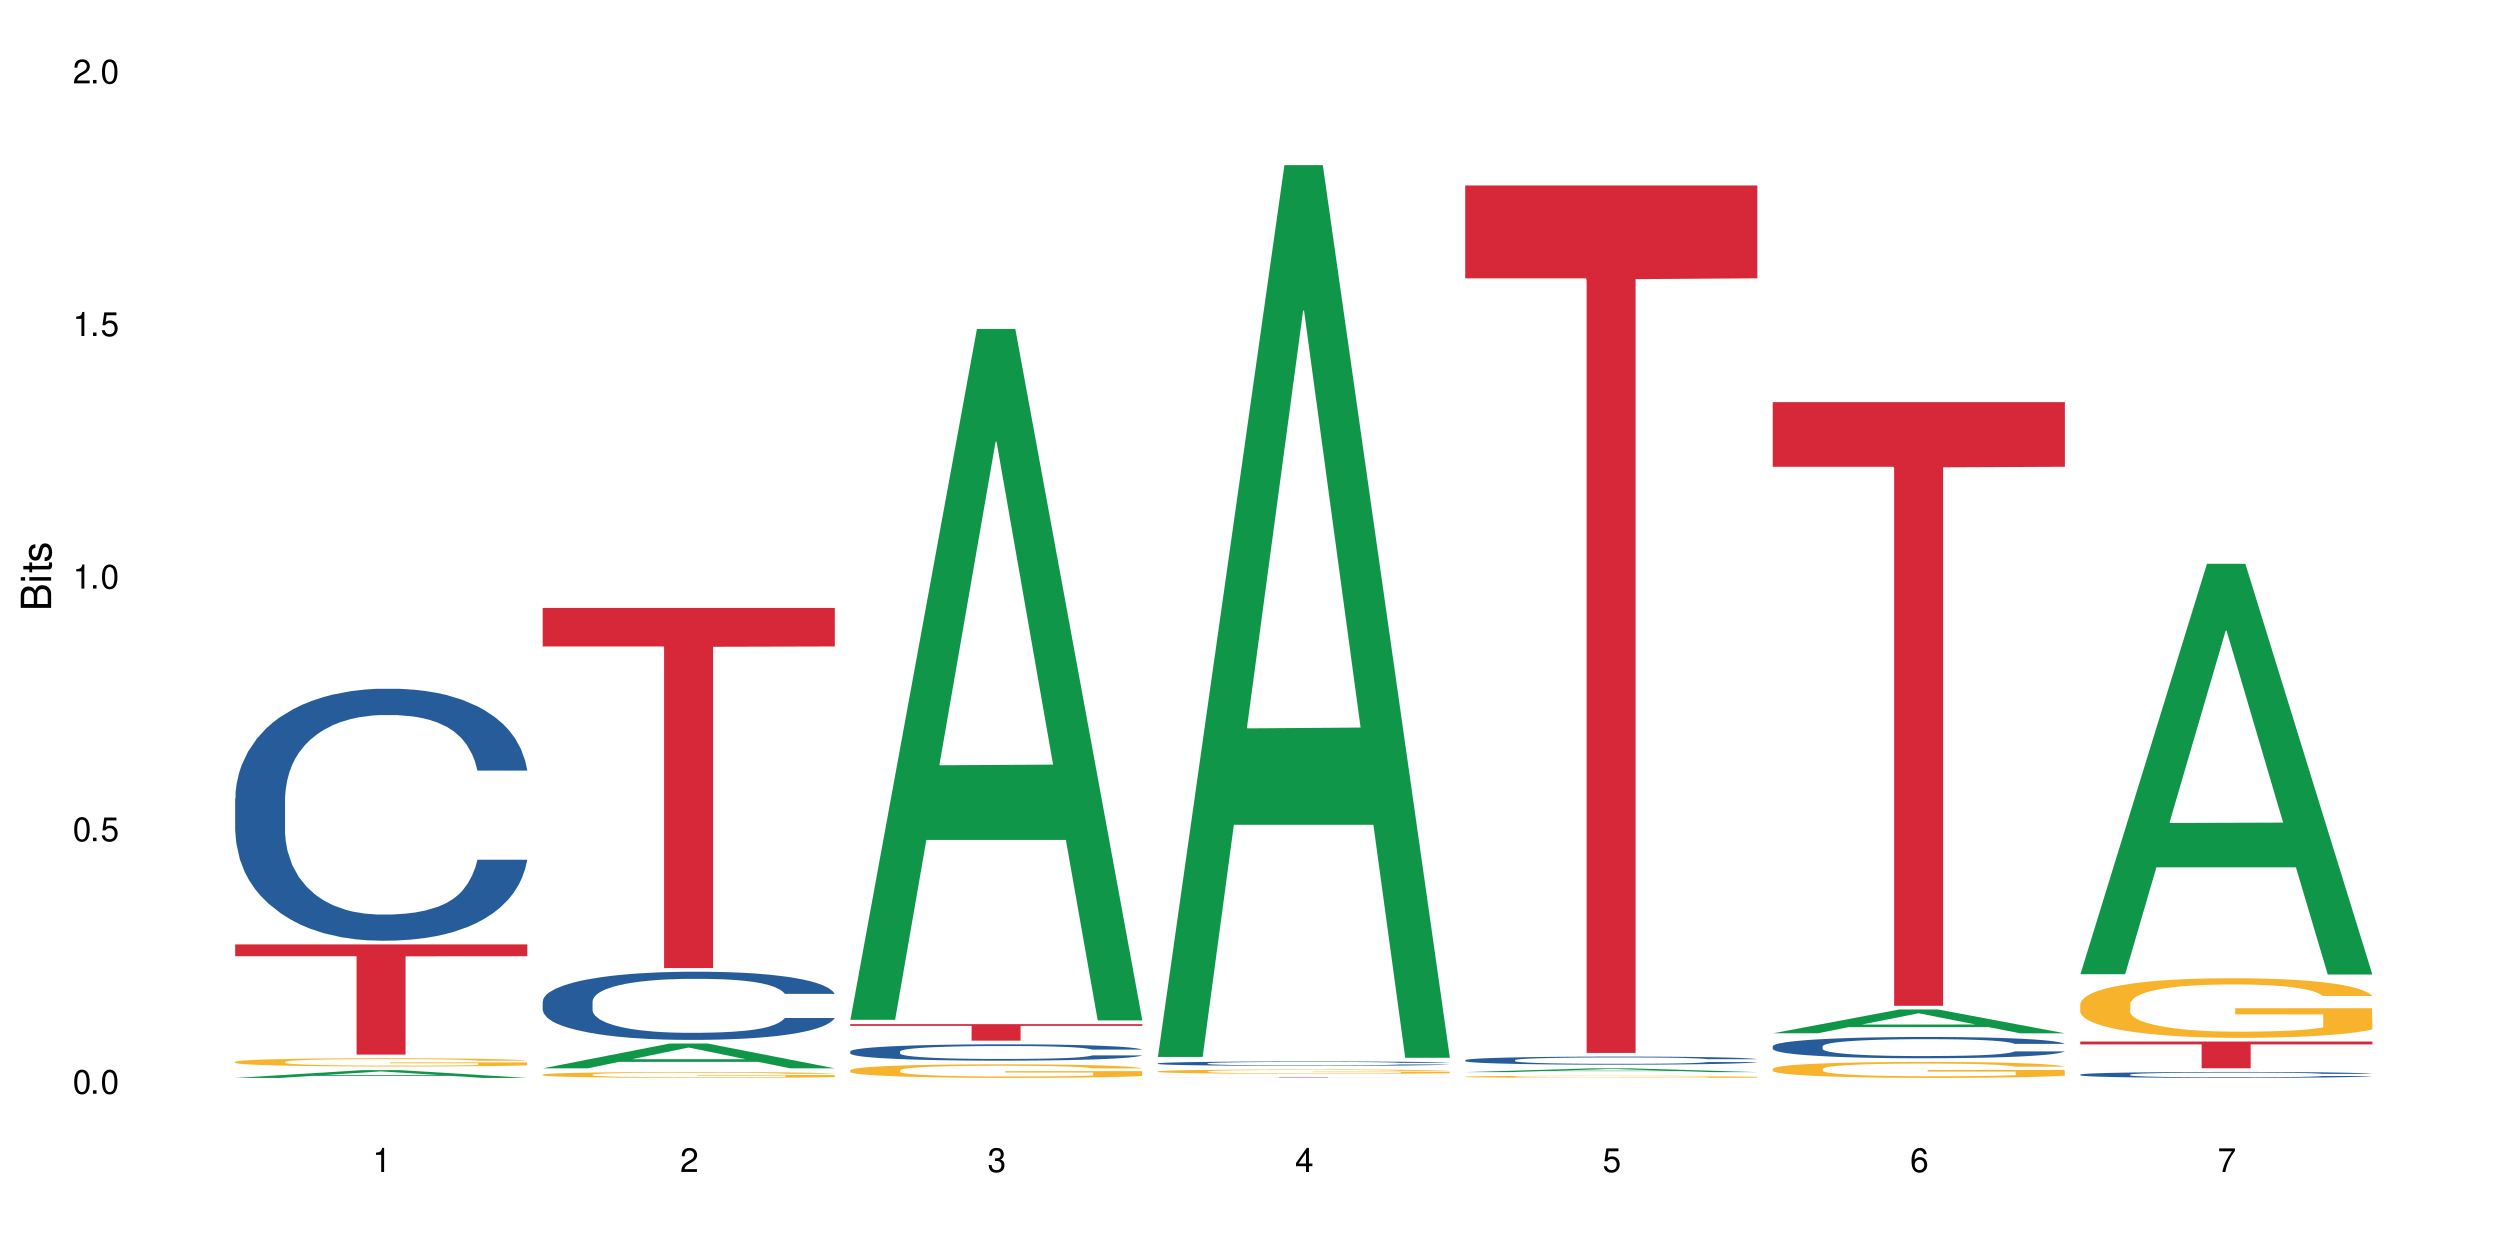
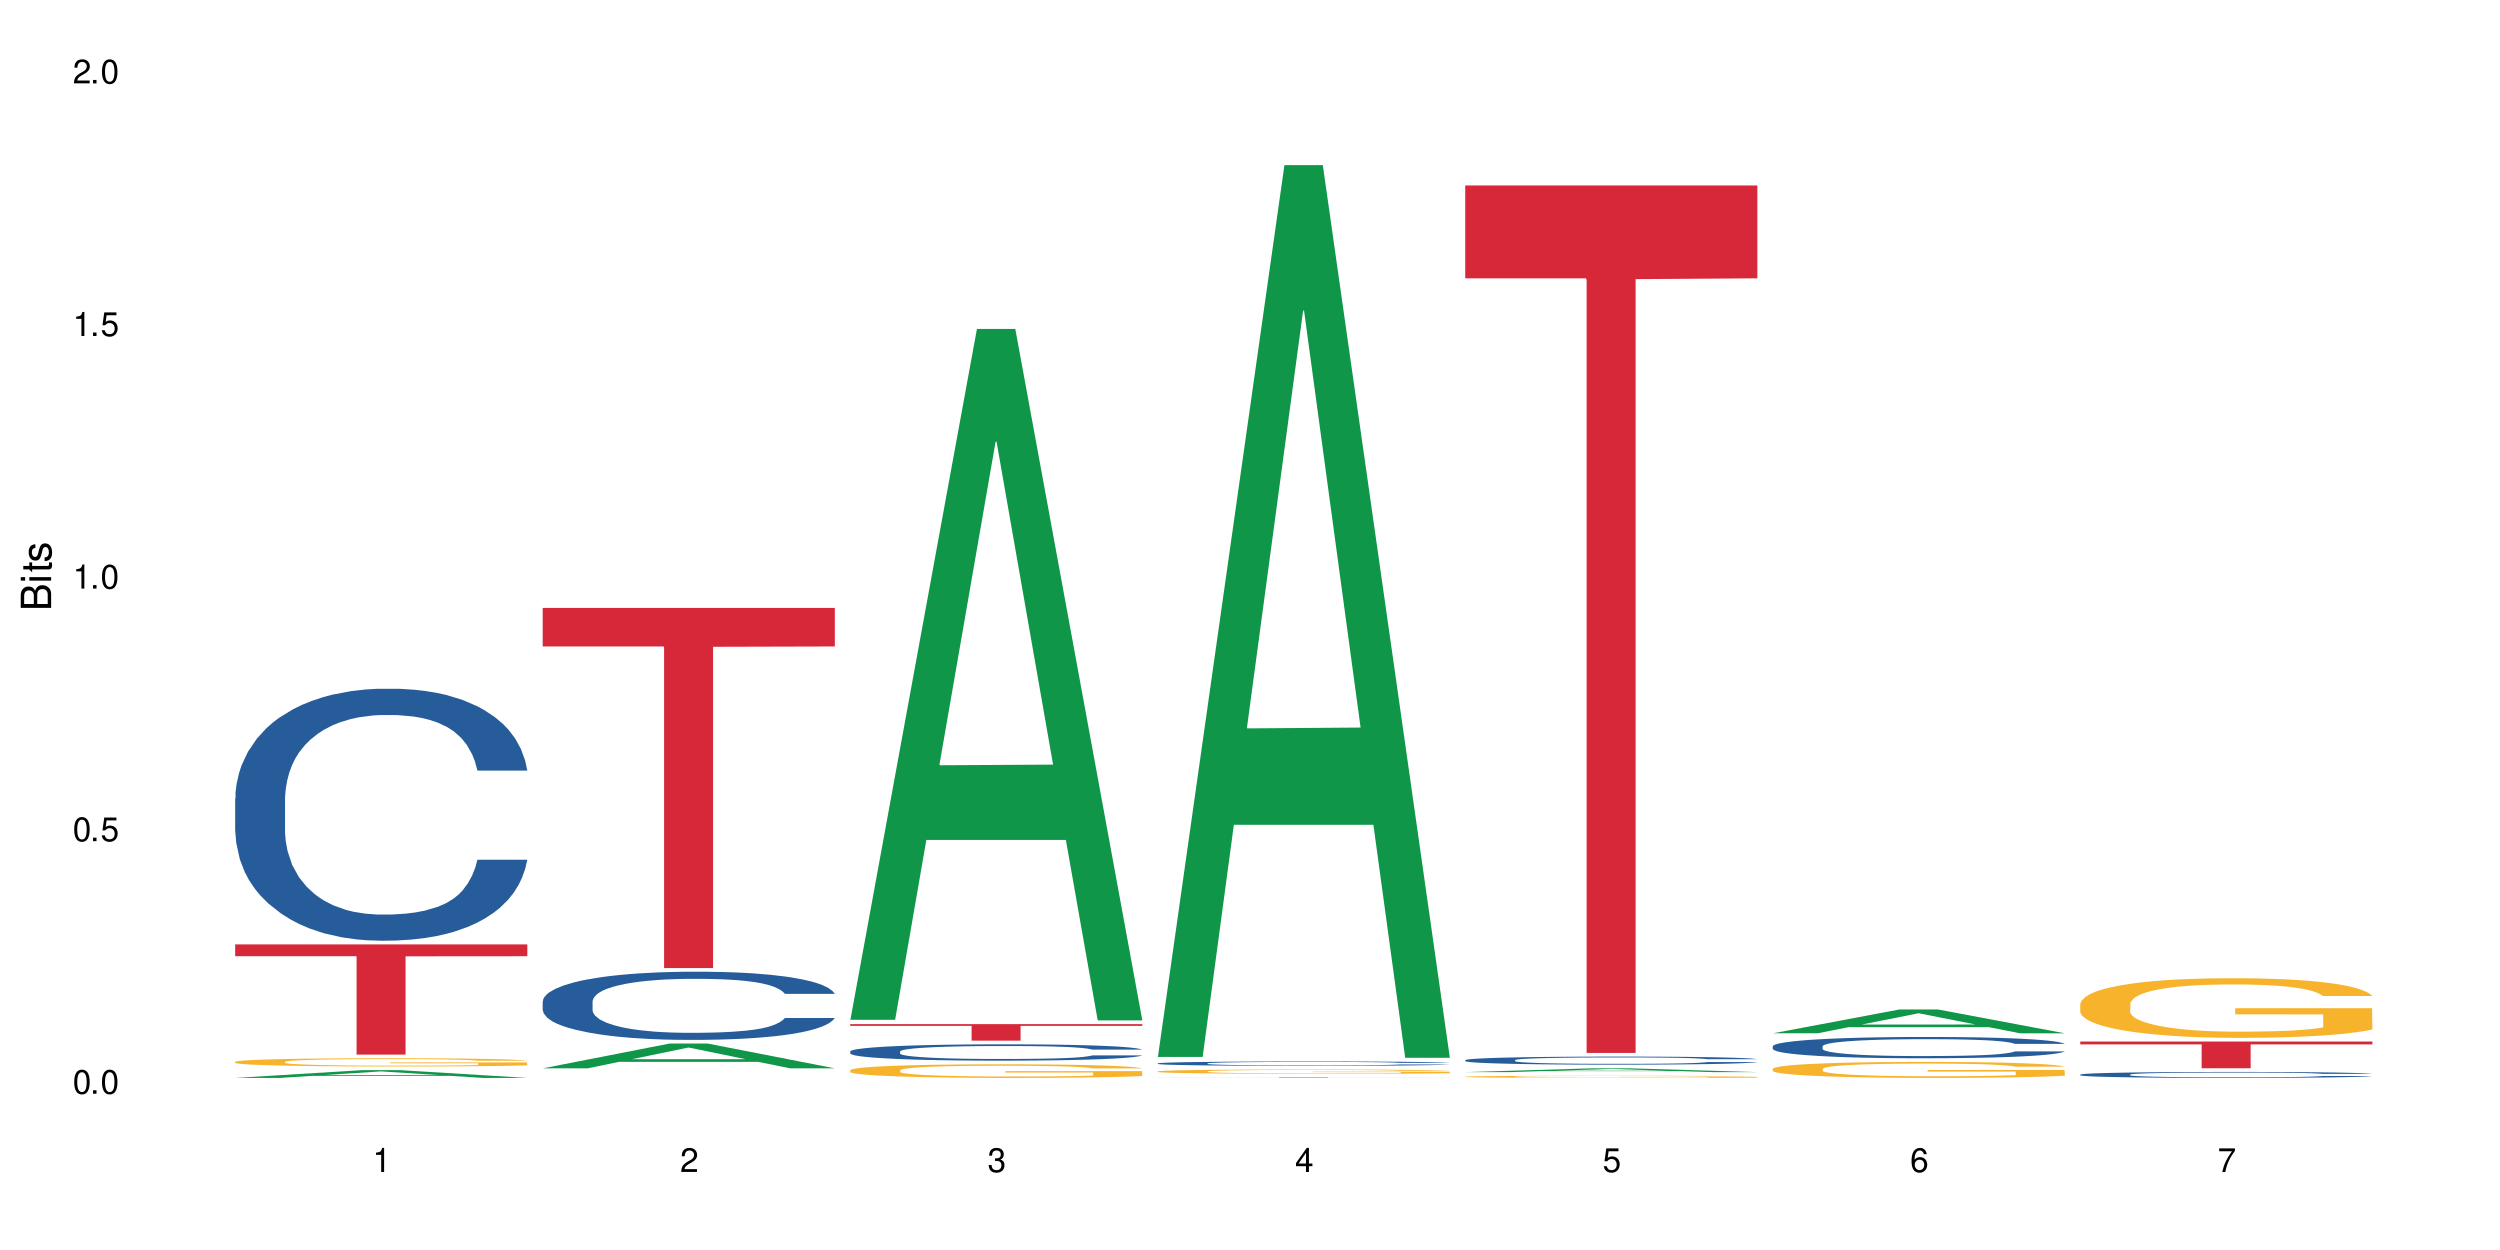
<svg xmlns="http://www.w3.org/2000/svg" xmlns:xlink="http://www.w3.org/1999/xlink" width="720" height="360" viewBox="0 0 720 360">
  <defs>
    <g>
      <g id="glyph-0-0">
</g>
      <g id="glyph-0-1">
        <path d="M 2.641 -6.938 C 2 -6.938 1.422 -6.656 1.078 -6.172 C 0.641 -5.562 0.406 -4.641 0.406 -3.359 C 0.406 -1.016 1.188 0.219 2.641 0.219 C 4.078 0.219 4.859 -1.016 4.859 -3.297 C 4.859 -4.641 4.656 -5.547 4.203 -6.172 C 3.844 -6.656 3.281 -6.938 2.641 -6.938 Z M 2.641 -6.188 C 3.547 -6.188 4 -5.25 4 -3.375 C 4 -1.406 3.562 -0.484 2.625 -0.484 C 1.734 -0.484 1.281 -1.438 1.281 -3.344 C 1.281 -5.25 1.734 -6.188 2.641 -6.188 Z M 2.641 -6.188 " />
      </g>
      <g id="glyph-0-2">
        <path d="M 1.828 -1 L 0.828 -1 L 0.828 0 L 1.828 0 Z M 1.828 -1 " />
      </g>
      <g id="glyph-0-3">
        <path d="M 4.562 -6.797 L 1.062 -6.797 L 0.547 -3.094 L 1.328 -3.094 C 1.719 -3.562 2.047 -3.734 2.578 -3.734 C 3.484 -3.734 4.062 -3.109 4.062 -2.094 C 4.062 -1.125 3.484 -0.531 2.578 -0.531 C 1.828 -0.531 1.375 -0.906 1.188 -1.672 L 0.328 -1.672 C 0.453 -1.109 0.547 -0.844 0.75 -0.594 C 1.125 -0.078 1.828 0.219 2.594 0.219 C 3.969 0.219 4.922 -0.781 4.922 -2.219 C 4.922 -3.562 4.031 -4.484 2.719 -4.484 C 2.25 -4.484 1.859 -4.359 1.469 -4.062 L 1.734 -5.969 L 4.562 -5.969 Z M 4.562 -6.797 " />
      </g>
      <g id="glyph-0-4">
        <path d="M 2.484 -4.938 L 2.484 0 L 3.328 0 L 3.328 -6.938 L 2.766 -6.938 C 2.469 -5.875 2.281 -5.734 0.984 -5.562 L 0.984 -4.938 Z M 2.484 -4.938 " />
      </g>
      <g id="glyph-0-5">
        <path d="M 4.859 -0.828 L 1.281 -0.828 C 1.359 -1.406 1.672 -1.781 2.5 -2.281 L 3.469 -2.828 C 4.406 -3.344 4.906 -4.062 4.906 -4.906 C 4.906 -5.484 4.672 -6.031 4.266 -6.406 C 3.859 -6.766 3.375 -6.938 2.719 -6.938 C 1.859 -6.938 1.219 -6.625 0.844 -6.031 C 0.609 -5.672 0.5 -5.234 0.484 -4.531 L 1.328 -4.531 C 1.359 -5.016 1.406 -5.281 1.531 -5.516 C 1.75 -5.938 2.188 -6.203 2.703 -6.203 C 3.469 -6.203 4.031 -5.641 4.031 -4.891 C 4.031 -4.344 3.719 -3.859 3.125 -3.516 L 2.234 -3 C 0.812 -2.172 0.406 -1.531 0.328 -0.016 L 4.859 -0.016 Z M 4.859 -0.828 " />
      </g>
      <g id="glyph-0-6">
        <path d="M 2.125 -3.188 L 2.578 -3.188 C 3.5 -3.188 3.984 -2.766 3.984 -1.922 C 3.984 -1.062 3.469 -0.531 2.594 -0.531 C 1.656 -0.531 1.203 -1 1.156 -2.016 L 0.312 -2.016 C 0.344 -1.453 0.438 -1.094 0.609 -0.781 C 0.953 -0.109 1.625 0.219 2.547 0.219 C 3.953 0.219 4.859 -0.625 4.859 -1.938 C 4.859 -2.828 4.516 -3.297 3.703 -3.594 C 4.344 -3.844 4.656 -4.328 4.656 -5.031 C 4.656 -6.219 3.875 -6.938 2.578 -6.938 C 1.203 -6.938 0.484 -6.172 0.453 -4.703 L 1.297 -4.703 C 1.312 -5.125 1.344 -5.359 1.453 -5.578 C 1.641 -5.969 2.062 -6.203 2.594 -6.203 C 3.344 -6.203 3.797 -5.75 3.797 -5 C 3.797 -4.516 3.609 -4.219 3.25 -4.047 C 3.016 -3.953 2.703 -3.922 2.125 -3.906 Z M 2.125 -3.188 " />
      </g>
      <g id="glyph-0-7">
        <path d="M 3.141 -1.672 L 3.141 0 L 3.984 0 L 3.984 -1.672 L 4.984 -1.672 L 4.984 -2.438 L 3.984 -2.438 L 3.984 -6.938 L 3.359 -6.938 L 0.266 -2.578 L 0.266 -1.672 Z M 3.141 -2.438 L 1 -2.438 L 3.141 -5.5 Z M 3.141 -2.438 " />
      </g>
      <g id="glyph-0-8">
        <path d="M 4.781 -5.125 C 4.609 -6.266 3.891 -6.938 2.844 -6.938 C 2.094 -6.938 1.422 -6.578 1.031 -5.953 C 0.594 -5.266 0.406 -4.422 0.406 -3.172 C 0.406 -2 0.578 -1.25 0.984 -0.641 C 1.359 -0.078 1.953 0.219 2.703 0.219 C 3.984 0.219 4.922 -0.75 4.922 -2.094 C 4.922 -3.375 4.062 -4.281 2.844 -4.281 C 2.172 -4.281 1.641 -4.031 1.281 -3.516 C 1.281 -5.234 1.828 -6.188 2.797 -6.188 C 3.391 -6.188 3.797 -5.797 3.938 -5.125 Z M 2.734 -3.531 C 3.547 -3.531 4.062 -2.953 4.062 -2.031 C 4.062 -1.156 3.484 -0.531 2.703 -0.531 C 1.922 -0.531 1.328 -1.188 1.328 -2.078 C 1.328 -2.938 1.906 -3.531 2.734 -3.531 Z M 2.734 -3.531 " />
      </g>
      <g id="glyph-0-9">
        <path d="M 4.984 -6.797 L 0.438 -6.797 L 0.438 -5.969 L 4.109 -5.969 C 2.5 -3.656 1.828 -2.234 1.328 0 L 2.219 0 C 2.594 -2.172 3.453 -4.047 4.984 -6.094 Z M 4.984 -6.797 " />
      </g>
      <g id="glyph-1-0">
</g>
      <g id="glyph-1-1">
        <path d="M 0 -0.953 L 0 -4.891 C 0 -5.719 -0.234 -6.344 -0.734 -6.797 C -1.188 -7.234 -1.812 -7.469 -2.5 -7.469 C -3.547 -7.469 -4.188 -7 -4.625 -5.875 C -4.984 -6.688 -5.625 -7.094 -6.531 -7.094 C -7.172 -7.094 -7.734 -6.859 -8.141 -6.391 C -8.562 -5.922 -8.75 -5.344 -8.75 -4.5 L -8.75 -0.953 Z M -4.984 -2.062 L -7.766 -2.062 L -7.766 -4.219 C -7.766 -4.844 -7.688 -5.203 -7.453 -5.5 C -7.219 -5.812 -6.859 -5.969 -6.375 -5.969 C -5.891 -5.969 -5.531 -5.812 -5.297 -5.5 C -5.062 -5.203 -4.984 -4.844 -4.984 -4.219 Z M -0.984 -2.062 L -4 -2.062 L -4 -4.781 C -4 -5.766 -3.438 -6.359 -2.484 -6.359 C -1.547 -6.359 -0.984 -5.766 -0.984 -4.781 Z M -0.984 -2.062 " />
      </g>
      <g id="glyph-1-2">
        <path d="M -6.281 -1.797 L -6.281 -0.797 L 0 -0.797 L 0 -1.797 Z M -8.75 -1.797 L -8.75 -0.797 L -7.484 -0.797 L -7.484 -1.797 Z M -8.75 -1.797 " />
      </g>
      <g id="glyph-1-3">
-         <path d="M -6.281 -3.047 L -6.281 -2.016 L -8.016 -2.016 L -8.016 -1.016 L -6.281 -1.016 L -6.281 -0.172 L -5.469 -0.172 L -5.469 -1.016 L -0.719 -1.016 C -0.078 -1.016 0.281 -1.453 0.281 -2.234 C 0.281 -2.5 0.25 -2.719 0.188 -3.047 L -0.641 -3.047 C -0.609 -2.906 -0.594 -2.766 -0.594 -2.562 C -0.594 -2.141 -0.719 -2.016 -1.156 -2.016 L -5.469 -2.016 L -5.469 -3.047 Z M -6.281 -3.047 " />
+         <path d="M -6.281 -3.047 L -6.281 -2.016 L -8.016 -2.016 L -8.016 -1.016 L -6.281 -1.016 L -5.469 -0.172 L -5.469 -1.016 L -0.719 -1.016 C -0.078 -1.016 0.281 -1.453 0.281 -2.234 C 0.281 -2.5 0.25 -2.719 0.188 -3.047 L -0.641 -3.047 C -0.609 -2.906 -0.594 -2.766 -0.594 -2.562 C -0.594 -2.141 -0.719 -2.016 -1.156 -2.016 L -5.469 -2.016 L -5.469 -3.047 Z M -6.281 -3.047 " />
      </g>
      <g id="glyph-1-4">
        <path d="M -4.531 -5.25 C -5.766 -5.25 -6.469 -4.422 -6.469 -2.969 C -6.469 -1.516 -5.719 -0.562 -4.547 -0.562 C -3.562 -0.562 -3.094 -1.062 -2.734 -2.562 L -2.516 -3.484 C -2.344 -4.188 -2.094 -4.469 -1.641 -4.469 C -1.047 -4.469 -0.641 -3.875 -0.641 -3 C -0.641 -2.453 -0.797 -2 -1.062 -1.75 C -1.25 -1.594 -1.422 -1.531 -1.875 -1.469 L -1.875 -0.406 C -0.422 -0.453 0.281 -1.266 0.281 -2.922 C 0.281 -4.5 -0.5 -5.516 -1.719 -5.516 C -2.656 -5.516 -3.172 -4.984 -3.469 -3.734 L -3.703 -2.766 C -3.891 -1.953 -4.156 -1.609 -4.594 -1.609 C -5.188 -1.609 -5.547 -2.125 -5.547 -2.938 C -5.547 -3.75 -5.203 -4.172 -4.531 -4.203 Z M -4.531 -5.25 " />
      </g>
    </g>
  </defs>
  <rect x="-72" y="-36" width="864" height="432" fill="rgb(100%, 100%, 100%)" fill-opacity="1" />
  <path fill-rule="nonzero" fill="rgb(6.275%, 58.824%, 28.235%)" fill-opacity="1" d="M 67.73 310.438 L 67.82 310.438 L 104.227 308.207 L 115.281 308.207 L 151.867 310.441 L 139.012 310.441 L 129.844 309.855 L 89.664 309.855 L 80.676 310.438 L 67.73 310.438 L 93.527 309.617 L 126.156 309.613 L 109.887 308.57 L 109.707 308.57 L 109.527 308.574 L 93.438 309.613 L 93.527 309.617 Z M 67.73 310.438 " />
  <path fill-rule="nonzero" fill="rgb(14.51%, 36.078%, 60%)" fill-opacity="1" d="M 67.73 229.953 L 67.832 229.887 L 67.832 228.293 L 68.141 225.773 L 68.859 222.59 L 69.578 220.402 L 71.426 216.488 L 73.988 212.707 L 76.656 209.789 L 78.605 208.066 L 80.352 206.738 L 84.352 204.285 L 86.918 203.023 L 89.688 201.898 L 93.074 200.77 L 95.535 200.105 L 101.078 199.047 L 105.18 198.582 L 108.363 198.383 L 115.238 198.383 L 119.34 198.648 L 122.316 198.98 L 125.598 199.512 L 128.371 200.105 L 133.191 201.566 L 137.5 203.422 L 139.449 204.484 L 142.527 206.539 L 144.891 208.531 L 146.531 210.254 L 148.379 212.707 L 150.02 215.691 L 151.25 219.074 L 151.867 221.926 L 137.5 221.926 L 136.785 219.273 L 135.961 217.219 L 134.422 214.5 L 132.883 212.574 L 130.73 210.652 L 128.781 209.391 L 126.113 208.133 L 123.754 207.336 L 121.289 206.738 L 118.93 206.34 L 114.414 205.941 L 109.184 205.941 L 107.234 206.074 L 103.23 206.605 L 101.078 207.07 L 98 208 L 95.844 208.859 L 93.281 210.188 L 91.535 211.316 L 89.379 213.039 L 87.84 214.566 L 86.098 216.754 L 85.07 218.41 L 84.148 220.27 L 83.328 222.457 L 82.711 224.777 L 82.301 227.23 L 82.094 229.621 L 82.094 239.898 L 82.301 242.289 L 82.812 245.074 L 84.148 249.117 L 86.098 252.633 L 88.355 255.418 L 90.508 257.41 L 91.742 258.336 L 93.383 259.398 L 95.945 260.727 L 99.641 262.051 L 101.797 262.582 L 105.078 263.113 L 108.465 263.379 L 112.98 263.379 L 116.98 263.113 L 119.648 262.781 L 122.418 262.25 L 126.215 261.121 L 128.574 260.062 L 130.629 258.801 L 132.168 257.543 L 133.191 256.48 L 134.73 254.426 L 135.961 252.168 L 136.887 249.848 L 137.5 247.594 L 151.867 247.594 L 151.25 250.246 L 150.328 252.832 L 149.402 254.754 L 147.969 257.078 L 146.324 259.133 L 143.965 261.453 L 142.016 262.98 L 139.449 264.637 L 137.09 265.898 L 134.527 267.023 L 130.73 268.352 L 128.266 269.016 L 125.598 269.613 L 122.418 270.141 L 118.418 270.605 L 114.109 270.871 L 110.105 270.938 L 105.797 270.805 L 102.617 270.539 L 98.41 269.941 L 93.176 268.75 L 89.379 267.488 L 86.406 266.23 L 83.84 264.902 L 80.969 263.113 L 77.273 260.195 L 75.016 257.938 L 73.477 256.082 L 71.734 253.496 L 70.5 251.176 L 69.066 247.461 L 68.039 242.75 L 67.73 239.105 Z M 67.73 229.953 " />
  <path fill-rule="nonzero" fill="rgb(96.863%, 70.196%, 16.863%)" fill-opacity="1" d="M 67.73 305.793 L 67.832 305.793 L 67.832 305.75 L 68.242 305.652 L 69.27 305.516 L 70.605 305.406 L 72.039 305.32 L 72.965 305.273 L 74.504 305.211 L 75.836 305.16 L 79.223 305.062 L 83.531 304.973 L 85.891 304.934 L 88.559 304.898 L 92.355 304.855 L 94.102 304.84 L 99.438 304.805 L 105.488 304.785 L 112.16 304.777 L 115.238 304.781 L 119.441 304.789 L 125.188 304.812 L 128.473 304.836 L 131.039 304.855 L 133.707 304.883 L 136.988 304.926 L 140.066 304.98 L 142.527 305.031 L 144.992 305.098 L 147.043 305.164 L 148.789 305.242 L 150.328 305.332 L 151.25 305.41 L 151.867 305.484 L 137.605 305.484 L 136.785 305.41 L 135.859 305.352 L 134.32 305.277 L 132.781 305.227 L 131.242 305.184 L 128.371 305.129 L 125.906 305.094 L 122.828 305.062 L 119.855 305.043 L 116.469 305.031 L 114.414 305.027 L 108.977 305.027 L 104.055 305.043 L 101.18 305.059 L 99.129 305.078 L 96.254 305.109 L 94.512 305.137 L 93.484 305.152 L 90.406 305.219 L 88.355 305.281 L 87.227 305.32 L 85.789 305.387 L 84.762 305.445 L 83.633 305.531 L 83.02 305.598 L 82.199 305.746 L 82.094 306.133 L 82.402 306.215 L 83.02 306.305 L 83.84 306.383 L 85.07 306.465 L 86.301 306.527 L 88.457 306.613 L 90.305 306.668 L 91.742 306.707 L 94.512 306.766 L 95.641 306.785 L 98.309 306.824 L 101.078 306.855 L 104.465 306.879 L 107.027 306.895 L 111.133 306.902 L 116.363 306.902 L 122.52 306.891 L 126.422 306.875 L 129.09 306.855 L 130.832 306.84 L 132.988 306.816 L 134.527 306.797 L 135.961 306.77 L 137.707 306.734 L 137.707 306.215 L 112.363 306.215 L 112.363 305.973 L 151.762 305.969 L 151.867 306.816 L 149.711 306.875 L 147.043 306.934 L 144.48 306.977 L 141.812 307.012 L 138.016 307.055 L 134.938 307.078 L 130.215 307.109 L 125.906 307.129 L 121.395 307.141 L 117.391 307.148 L 112.672 307.152 L 108.465 307.145 L 103.949 307.133 L 100.359 307.117 L 97.074 307.094 L 93.793 307.066 L 89.688 307.02 L 87.02 306.984 L 84.25 306.938 L 81.48 306.883 L 79.016 306.824 L 77.375 306.781 L 75.734 306.727 L 73.988 306.664 L 72.348 306.59 L 71.117 306.523 L 69.988 306.445 L 69.168 306.375 L 68.348 306.277 L 67.938 306.199 L 67.73 306.133 Z M 67.73 305.793 " />
  <path fill-rule="nonzero" fill="rgb(83.922%, 15.686%, 22.353%)" fill-opacity="1" d="M 67.73 271.992 L 151.867 271.992 L 151.867 275.391 L 116.801 275.422 L 116.801 303.723 L 102.695 303.723 L 102.695 275.449 L 102.488 275.391 L 67.73 275.391 Z M 67.73 271.992 " />
  <path fill-rule="nonzero" fill="rgb(6.275%, 58.824%, 28.235%)" fill-opacity="1" d="M 156.293 307.68 L 156.383 307.672 L 192.789 300.547 L 203.844 300.547 L 240.43 307.688 L 227.574 307.688 L 218.406 305.82 L 178.227 305.82 L 169.238 307.68 L 156.293 307.68 L 182.094 305.051 L 214.723 305.043 L 198.453 301.711 L 198.273 301.707 L 198.094 301.727 L 182.004 305.043 L 182.094 305.051 Z M 156.293 307.68 " />
  <path fill-rule="nonzero" fill="rgb(14.51%, 36.078%, 60%)" fill-opacity="1" d="M 156.293 288.406 L 156.398 288.387 L 156.398 287.957 L 156.703 287.273 L 157.422 286.414 L 158.141 285.824 L 159.988 284.766 L 162.555 283.742 L 165.223 282.953 L 167.172 282.484 L 168.914 282.129 L 172.918 281.465 L 175.48 281.121 L 178.25 280.816 L 181.637 280.512 L 184.102 280.332 L 189.641 280.047 L 193.746 279.922 L 196.926 279.867 L 203.801 279.867 L 207.902 279.938 L 210.879 280.027 L 214.164 280.172 L 216.934 280.332 L 221.754 280.727 L 226.066 281.23 L 228.016 281.516 L 231.094 282.074 L 233.453 282.613 L 235.094 283.078 L 236.941 283.742 L 238.582 284.547 L 239.812 285.465 L 240.43 286.234 L 226.066 286.234 L 225.348 285.516 L 224.527 284.961 L 222.988 284.227 L 221.449 283.707 L 219.293 283.188 L 217.344 282.844 L 214.676 282.504 L 212.316 282.289 L 209.855 282.129 L 207.492 282.02 L 202.98 281.91 L 197.746 281.91 L 195.797 281.949 L 191.797 282.09 L 189.641 282.219 L 186.562 282.469 L 184.406 282.703 L 181.844 283.059 L 180.098 283.363 L 177.945 283.832 L 176.406 284.242 L 174.66 284.836 L 173.633 285.285 L 172.711 285.785 L 171.891 286.379 L 171.273 287.008 L 170.863 287.668 L 170.66 288.316 L 170.66 291.098 L 170.863 291.742 L 171.379 292.496 L 172.711 293.59 L 174.66 294.539 L 176.918 295.293 L 179.074 295.832 L 180.305 296.082 L 181.945 296.371 L 184.512 296.727 L 188.203 297.086 L 190.359 297.23 L 193.641 297.375 L 197.027 297.445 L 201.543 297.445 L 205.543 297.375 L 208.211 297.285 L 210.98 297.141 L 214.777 296.836 L 217.137 296.547 L 219.191 296.207 L 220.73 295.867 L 221.754 295.578 L 223.293 295.023 L 224.527 294.414 L 225.449 293.785 L 226.066 293.176 L 240.43 293.176 L 239.812 293.895 L 238.891 294.594 L 237.969 295.113 L 236.531 295.742 L 234.891 296.297 L 232.527 296.926 L 230.578 297.336 L 228.016 297.785 L 225.656 298.129 L 223.09 298.434 L 219.293 298.789 L 216.832 298.969 L 214.164 299.133 L 210.98 299.273 L 206.98 299.402 L 202.672 299.473 L 198.668 299.492 L 194.359 299.453 L 191.18 299.383 L 186.973 299.223 L 181.738 298.898 L 177.945 298.559 L 174.969 298.215 L 172.402 297.859 L 169.531 297.375 L 165.836 296.586 L 163.578 295.977 L 162.039 295.473 L 160.297 294.773 L 159.066 294.145 L 157.629 293.141 L 156.602 291.867 L 156.293 290.879 Z M 156.293 288.406 " />
-   <path fill-rule="nonzero" fill="rgb(96.863%, 70.196%, 16.863%)" fill-opacity="1" d="M 156.293 309.469 L 156.398 309.469 L 156.398 309.438 L 156.809 309.367 L 157.832 309.27 L 159.168 309.191 L 160.605 309.129 L 161.527 309.098 L 163.066 309.051 L 164.398 309.016 L 167.785 308.945 L 172.094 308.883 L 174.457 308.852 L 177.121 308.828 L 180.918 308.797 L 182.664 308.785 L 188 308.762 L 194.051 308.746 L 200.723 308.742 L 203.801 308.742 L 208.008 308.75 L 213.754 308.766 L 217.035 308.781 L 219.602 308.797 L 222.27 308.816 L 225.551 308.848 L 228.629 308.887 L 231.094 308.922 L 233.555 308.969 L 235.605 309.02 L 237.352 309.074 L 238.891 309.141 L 239.812 309.191 L 240.43 309.246 L 226.168 309.246 L 225.348 309.191 L 224.422 309.152 L 222.883 309.102 L 221.344 309.062 L 219.805 309.035 L 216.934 308.992 L 214.473 308.969 L 211.395 308.945 L 208.418 308.934 L 205.031 308.922 L 197.543 308.922 L 192.617 308.93 L 189.742 308.945 L 187.691 308.957 L 184.816 308.98 L 183.074 308.996 L 182.047 309.012 L 178.969 309.059 L 176.918 309.102 L 175.789 309.133 L 174.352 309.176 L 173.328 309.219 L 172.199 309.281 L 171.582 309.328 L 170.762 309.434 L 170.66 309.715 L 170.965 309.773 L 171.582 309.836 L 172.402 309.891 L 173.633 309.949 L 174.867 309.996 L 177.02 310.055 L 178.867 310.098 L 180.305 310.121 L 183.074 310.164 L 184.203 310.18 L 186.871 310.207 L 189.641 310.227 L 193.027 310.246 L 195.59 310.258 L 199.695 310.266 L 204.93 310.266 L 211.086 310.254 L 214.984 310.242 L 217.652 310.23 L 219.395 310.219 L 221.551 310.203 L 223.09 310.188 L 224.527 310.168 L 226.27 310.145 L 226.27 309.773 L 200.926 309.77 L 200.926 309.598 L 240.328 309.594 L 240.43 310.203 L 238.273 310.242 L 235.605 310.285 L 233.043 310.316 L 230.375 310.34 L 226.578 310.371 L 223.5 310.391 L 218.781 310.41 L 214.473 310.426 L 209.957 310.434 L 205.953 310.438 L 201.234 310.441 L 197.027 310.438 L 192.512 310.43 L 188.922 310.414 L 185.641 310.398 L 182.355 310.379 L 178.25 310.348 L 175.582 310.32 L 172.812 310.289 L 170.043 310.25 L 167.582 310.207 L 165.938 310.176 L 164.297 310.137 L 162.555 310.09 L 160.91 310.039 L 159.68 309.992 L 158.551 309.938 L 157.73 309.887 L 156.91 309.816 L 156.5 309.758 L 156.293 309.711 Z M 156.293 309.469 " />
  <path fill-rule="nonzero" fill="rgb(83.922%, 15.686%, 22.353%)" fill-opacity="1" d="M 156.293 175.078 L 240.43 175.078 L 240.43 186.18 L 205.363 186.277 L 205.363 278.812 L 191.258 278.812 L 191.258 186.375 L 191.051 186.18 L 156.293 186.18 Z M 156.293 175.078 " />
  <path fill-rule="nonzero" fill="rgb(6.275%, 58.824%, 28.235%)" fill-opacity="1" d="M 244.859 293.695 L 244.949 293.512 L 281.352 94.738 L 292.41 94.738 L 328.992 293.883 L 316.141 293.883 L 306.969 241.898 L 266.789 241.898 L 257.801 293.695 L 244.859 293.695 L 270.656 220.395 L 303.285 220.207 L 287.016 127.273 L 286.836 127.086 L 286.656 127.648 L 270.566 220.207 L 270.656 220.395 Z M 244.859 293.695 " />
  <path fill-rule="nonzero" fill="rgb(14.51%, 36.078%, 60%)" fill-opacity="1" d="M 244.859 302.812 L 244.961 302.809 L 244.961 302.707 L 245.27 302.543 L 245.988 302.336 L 246.703 302.195 L 248.551 301.941 L 251.117 301.695 L 253.785 301.508 L 255.734 301.395 L 257.477 301.309 L 261.48 301.148 L 264.043 301.07 L 266.816 300.996 L 270.199 300.922 L 272.664 300.879 L 278.203 300.812 L 282.309 300.781 L 285.488 300.77 L 292.363 300.77 L 296.469 300.785 L 299.441 300.805 L 302.727 300.84 L 305.496 300.879 L 310.32 300.973 L 314.629 301.094 L 316.578 301.164 L 319.656 301.297 L 322.016 301.426 L 323.656 301.535 L 325.504 301.695 L 327.145 301.891 L 328.379 302.109 L 328.992 302.293 L 314.629 302.293 L 313.91 302.121 L 313.09 301.988 L 311.551 301.812 L 310.012 301.688 L 307.855 301.562 L 305.906 301.48 L 303.238 301.398 L 300.879 301.348 L 298.418 301.309 L 296.059 301.285 L 291.543 301.258 L 286.309 301.258 L 284.359 301.266 L 280.359 301.301 L 278.203 301.332 L 275.125 301.391 L 272.973 301.445 L 270.406 301.531 L 268.66 301.605 L 266.508 301.719 L 264.969 301.816 L 263.223 301.957 L 262.199 302.066 L 261.273 302.184 L 260.453 302.328 L 259.84 302.477 L 259.426 302.637 L 259.223 302.793 L 259.223 303.457 L 259.426 303.613 L 259.941 303.793 L 261.273 304.055 L 263.223 304.281 L 265.48 304.461 L 267.637 304.59 L 268.867 304.652 L 270.508 304.719 L 273.074 304.805 L 276.77 304.891 L 278.922 304.926 L 282.207 304.961 L 285.59 304.977 L 290.105 304.977 L 294.109 304.961 L 296.773 304.938 L 299.547 304.906 L 303.344 304.832 L 305.703 304.762 L 307.754 304.68 L 309.293 304.602 L 310.32 304.531 L 311.859 304.398 L 313.09 304.25 L 314.012 304.102 L 314.629 303.957 L 328.992 303.957 L 328.379 304.129 L 327.453 304.293 L 326.531 304.418 L 325.094 304.57 L 323.453 304.703 L 321.094 304.852 L 319.145 304.953 L 316.578 305.059 L 314.219 305.141 L 311.652 305.215 L 307.855 305.301 L 305.395 305.344 L 302.727 305.383 L 299.547 305.418 L 295.543 305.445 L 291.234 305.465 L 287.234 305.469 L 282.926 305.461 L 279.742 305.441 L 275.535 305.402 L 270.305 305.324 L 266.508 305.246 L 263.531 305.164 L 260.965 305.078 L 258.094 304.961 L 254.398 304.773 L 252.145 304.625 L 250.605 304.504 L 248.859 304.336 L 247.629 304.188 L 246.191 303.945 L 245.164 303.641 L 244.859 303.406 Z M 244.859 302.812 " />
  <path fill-rule="nonzero" fill="rgb(96.863%, 70.196%, 16.863%)" fill-opacity="1" d="M 244.859 308.203 L 244.961 308.199 L 244.961 308.125 L 245.371 307.965 L 246.398 307.742 L 247.73 307.562 L 249.168 307.418 L 250.09 307.344 L 251.629 307.234 L 252.965 307.156 L 256.348 306.996 L 260.66 306.844 L 263.02 306.781 L 265.688 306.719 L 269.484 306.652 L 271.227 306.629 L 276.562 306.57 L 282.617 306.535 L 289.285 306.523 L 292.363 306.527 L 296.57 306.543 L 302.316 306.582 L 305.598 306.617 L 308.164 306.652 L 310.832 306.699 L 314.117 306.77 L 317.195 306.855 L 319.656 306.941 L 322.117 307.051 L 324.172 307.164 L 325.914 307.289 L 327.453 307.438 L 328.379 307.566 L 328.992 307.691 L 314.73 307.691 L 313.91 307.566 L 312.988 307.469 L 311.449 307.352 L 309.91 307.266 L 308.371 307.195 L 305.496 307.102 L 303.035 307.047 L 299.957 306.996 L 296.98 306.965 L 293.594 306.941 L 291.543 306.934 L 286.105 306.934 L 281.18 306.961 L 278.309 306.988 L 276.254 307.016 L 273.383 307.07 L 271.637 307.113 L 270.613 307.141 L 267.535 307.254 L 265.48 307.352 L 264.352 307.422 L 262.918 307.527 L 261.891 307.625 L 260.762 307.77 L 260.145 307.875 L 259.324 308.117 L 259.223 308.762 L 259.531 308.898 L 260.145 309.047 L 260.965 309.176 L 262.199 309.309 L 263.43 309.414 L 265.582 309.555 L 267.43 309.645 L 268.867 309.707 L 271.637 309.805 L 272.766 309.836 L 275.434 309.902 L 278.203 309.949 L 281.59 309.992 L 284.156 310.016 L 288.258 310.031 L 293.492 310.031 L 299.648 310.012 L 303.547 309.984 L 306.215 309.953 L 307.961 309.93 L 310.113 309.891 L 311.652 309.855 L 313.09 309.816 L 314.832 309.754 L 314.832 308.898 L 289.492 308.895 L 289.492 308.496 L 328.891 308.492 L 328.992 309.891 L 326.84 309.984 L 324.172 310.078 L 321.605 310.152 L 318.938 310.211 L 315.141 310.281 L 312.062 310.324 L 307.344 310.371 L 303.035 310.406 L 298.52 310.426 L 294.52 310.438 L 289.797 310.441 L 285.59 310.434 L 281.078 310.41 L 277.484 310.383 L 274.203 310.348 L 270.918 310.301 L 266.816 310.227 L 264.148 310.164 L 261.379 310.09 L 258.605 310 L 256.145 309.902 L 254.504 309.828 L 252.859 309.742 L 251.117 309.637 L 249.477 309.516 L 248.242 309.402 L 247.113 309.277 L 246.293 309.16 L 245.473 309 L 245.062 308.871 L 244.859 308.758 Z M 244.859 308.203 " />
  <path fill-rule="nonzero" fill="rgb(83.922%, 15.686%, 22.353%)" fill-opacity="1" d="M 244.859 294.941 L 328.992 294.941 L 328.992 295.449 L 293.93 295.453 L 293.93 299.711 L 279.82 299.711 L 279.82 295.461 L 279.617 295.449 L 244.859 295.449 Z M 244.859 294.941 " />
  <path fill-rule="nonzero" fill="rgb(6.275%, 58.824%, 28.235%)" fill-opacity="1" d="M 333.422 304.402 L 333.512 304.164 L 369.914 47.555 L 380.973 47.555 L 417.555 304.645 L 404.703 304.645 L 395.535 237.535 L 355.355 237.535 L 346.363 304.402 L 333.422 304.402 L 359.219 209.773 L 391.848 209.535 L 375.578 89.559 L 375.398 89.316 L 375.219 90.039 L 359.129 209.535 L 359.219 209.773 Z M 333.422 304.402 " />
  <path fill-rule="nonzero" fill="rgb(14.51%, 36.078%, 60%)" fill-opacity="1" d="M 333.422 306.25 L 333.523 306.25 L 333.523 306.223 L 333.832 306.176 L 334.551 306.121 L 335.27 306.086 L 337.113 306.016 L 339.68 305.949 L 342.348 305.898 L 344.297 305.871 L 346.043 305.848 L 350.043 305.805 L 352.609 305.781 L 355.379 305.762 L 358.766 305.742 L 361.227 305.73 L 366.766 305.711 L 370.871 305.703 L 374.051 305.699 L 380.926 305.699 L 385.031 305.707 L 388.008 305.711 L 391.289 305.723 L 394.059 305.73 L 398.883 305.758 L 403.191 305.789 L 405.141 305.809 L 408.219 305.844 L 410.578 305.879 L 412.223 305.906 L 414.066 305.949 L 415.711 306.004 L 416.941 306.062 L 417.555 306.109 L 403.191 306.109 L 402.473 306.066 L 401.652 306.027 L 400.113 305.98 L 398.574 305.949 L 396.422 305.914 L 394.469 305.895 L 391.805 305.871 L 389.441 305.855 L 386.98 305.848 L 384.621 305.84 L 380.105 305.832 L 374.875 305.832 L 372.922 305.836 L 368.922 305.844 L 366.766 305.852 L 363.688 305.867 L 361.535 305.883 L 358.969 305.906 L 357.227 305.926 L 355.07 305.957 L 353.531 305.984 L 351.789 306.02 L 350.762 306.051 L 349.836 306.082 L 349.016 306.121 L 348.402 306.16 L 347.992 306.203 L 347.785 306.246 L 347.785 306.422 L 347.992 306.465 L 348.504 306.512 L 349.836 306.582 L 351.789 306.645 L 354.043 306.695 L 356.199 306.727 L 357.43 306.746 L 359.07 306.762 L 361.637 306.785 L 365.332 306.809 L 367.484 306.816 L 370.77 306.828 L 374.156 306.832 L 378.668 306.832 L 382.672 306.828 L 385.34 306.82 L 388.109 306.812 L 391.906 306.793 L 394.266 306.773 L 396.316 306.754 L 397.855 306.73 L 398.883 306.711 L 400.422 306.676 L 401.652 306.637 L 402.578 306.598 L 403.191 306.559 L 417.555 306.559 L 416.941 306.602 L 416.016 306.648 L 415.094 306.684 L 413.656 306.723 L 412.016 306.758 L 409.656 306.797 L 407.707 306.824 L 405.141 306.855 L 402.781 306.875 L 400.215 306.895 L 396.422 306.918 L 393.957 306.93 L 391.289 306.941 L 388.109 306.949 L 384.109 306.957 L 379.797 306.961 L 375.797 306.965 L 371.488 306.961 L 368.305 306.957 L 364.102 306.945 L 358.867 306.926 L 355.07 306.902 L 352.094 306.883 L 349.531 306.859 L 346.656 306.828 L 342.965 306.777 L 340.707 306.738 L 339.168 306.703 L 337.422 306.66 L 336.191 306.621 L 334.754 306.555 L 333.73 306.473 L 333.422 306.41 Z M 333.422 306.25 " />
  <path fill-rule="nonzero" fill="rgb(96.863%, 70.196%, 16.863%)" fill-opacity="1" d="M 333.422 308.551 L 333.523 308.551 L 333.523 308.527 L 333.934 308.477 L 334.961 308.406 L 336.293 308.348 L 337.73 308.305 L 338.652 308.277 L 340.191 308.246 L 341.527 308.219 L 344.914 308.168 L 349.223 308.121 L 351.582 308.102 L 354.25 308.082 L 358.047 308.059 L 359.789 308.051 L 365.125 308.035 L 371.18 308.023 L 377.848 308.02 L 380.926 308.02 L 385.133 308.023 L 390.879 308.039 L 394.164 308.047 L 396.727 308.059 L 399.395 308.074 L 402.68 308.098 L 405.758 308.125 L 408.219 308.152 L 410.684 308.188 L 412.734 308.223 L 414.477 308.262 L 416.016 308.309 L 416.941 308.352 L 417.555 308.391 L 403.293 308.391 L 402.473 308.352 L 401.551 308.32 L 400.012 308.281 L 398.473 308.254 L 396.934 308.234 L 394.059 308.203 L 391.598 308.184 L 388.52 308.168 L 385.543 308.16 L 382.156 308.152 L 380.105 308.148 L 374.668 308.148 L 369.742 308.156 L 366.871 308.168 L 364.816 308.176 L 361.945 308.191 L 360.199 308.207 L 359.176 308.215 L 356.098 308.25 L 354.043 308.281 L 352.914 308.305 L 351.48 308.34 L 350.453 308.367 L 349.324 308.414 L 348.711 308.449 L 347.887 308.527 L 347.785 308.73 L 348.094 308.773 L 348.711 308.82 L 349.531 308.859 L 350.762 308.902 L 351.992 308.938 L 354.148 308.98 L 355.992 309.012 L 357.43 309.031 L 360.199 309.062 L 361.328 309.07 L 363.996 309.09 L 366.766 309.105 L 370.152 309.121 L 372.719 309.129 L 376.824 309.133 L 382.055 309.133 L 388.211 309.125 L 392.109 309.117 L 394.777 309.109 L 396.523 309.102 L 398.676 309.09 L 400.215 309.078 L 401.652 309.062 L 403.398 309.043 L 403.398 308.773 L 378.055 308.773 L 378.055 308.645 L 417.453 308.645 L 417.555 309.09 L 415.402 309.117 L 412.734 309.148 L 410.168 309.172 L 407.5 309.191 L 403.703 309.211 L 400.625 309.227 L 395.906 309.242 L 391.598 309.25 L 387.082 309.258 L 383.082 309.262 L 374.156 309.262 L 369.641 309.254 L 366.051 309.246 L 362.766 309.234 L 359.484 309.219 L 355.379 309.195 L 352.711 309.176 L 349.941 309.152 L 347.172 309.125 L 344.707 309.094 L 343.066 309.07 L 341.426 309.043 L 339.68 309.008 L 338.039 308.969 L 336.809 308.934 L 335.68 308.895 L 334.859 308.855 L 334.035 308.805 L 333.625 308.766 L 333.422 308.73 Z M 333.422 308.551 " />
  <path fill-rule="nonzero" fill="rgb(83.922%, 15.686%, 22.353%)" fill-opacity="1" d="M 333.422 310.32 L 417.555 310.32 L 417.555 310.332 L 382.492 310.332 L 382.492 310.441 L 368.383 310.441 L 368.383 310.332 L 333.422 310.332 Z M 333.422 310.32 " />
  <path fill-rule="nonzero" fill="rgb(6.275%, 58.824%, 28.235%)" fill-opacity="1" d="M 421.984 308.77 L 422.074 308.766 L 458.48 307.68 L 469.535 307.68 L 506.121 308.77 L 493.266 308.77 L 484.098 308.484 L 443.918 308.484 L 434.93 308.77 L 421.984 308.77 L 447.781 308.367 L 480.41 308.367 L 464.141 307.859 L 463.781 307.859 L 447.691 308.367 L 447.781 308.367 Z M 421.984 308.77 " />
  <path fill-rule="nonzero" fill="rgb(14.51%, 36.078%, 60%)" fill-opacity="1" d="M 421.984 305.312 L 422.086 305.309 L 422.086 305.258 L 422.395 305.18 L 423.113 305.078 L 423.832 305.008 L 425.68 304.883 L 428.242 304.762 L 430.91 304.668 L 432.859 304.613 L 434.605 304.57 L 438.605 304.492 L 441.172 304.449 L 443.941 304.414 L 447.328 304.379 L 449.789 304.355 L 455.332 304.324 L 459.434 304.309 L 462.617 304.301 L 469.488 304.301 L 473.594 304.309 L 476.57 304.32 L 479.852 304.336 L 482.625 304.355 L 487.445 304.402 L 491.754 304.465 L 493.703 304.496 L 496.781 304.562 L 499.145 304.625 L 500.785 304.684 L 502.633 304.762 L 504.273 304.855 L 505.504 304.965 L 506.121 305.055 L 491.754 305.055 L 491.035 304.969 L 490.215 304.906 L 488.676 304.816 L 487.137 304.758 L 484.984 304.695 L 483.035 304.652 L 480.367 304.613 L 478.008 304.59 L 475.543 304.57 L 473.184 304.555 L 468.668 304.543 L 463.438 304.543 L 461.488 304.547 L 457.484 304.566 L 455.332 304.578 L 452.254 304.609 L 450.098 304.637 L 447.531 304.68 L 445.789 304.715 L 443.633 304.77 L 442.094 304.82 L 440.352 304.891 L 439.324 304.941 L 438.402 305.004 L 437.582 305.074 L 436.965 305.148 L 436.555 305.227 L 436.348 305.301 L 436.348 305.633 L 436.555 305.707 L 437.066 305.797 L 438.402 305.926 L 440.352 306.039 L 442.609 306.129 L 444.762 306.191 L 445.992 306.223 L 447.637 306.254 L 450.199 306.297 L 453.895 306.34 L 456.051 306.359 L 459.332 306.375 L 462.719 306.383 L 467.234 306.383 L 471.234 306.375 L 473.902 306.363 L 476.672 306.348 L 480.469 306.312 L 482.828 306.277 L 484.879 306.238 L 486.418 306.195 L 487.445 306.164 L 488.984 306.098 L 490.215 306.023 L 491.141 305.949 L 491.754 305.879 L 506.121 305.879 L 505.504 305.961 L 504.582 306.047 L 503.656 306.105 L 502.223 306.18 L 500.578 306.246 L 498.219 306.32 L 496.27 306.371 L 493.703 306.422 L 491.344 306.465 L 488.781 306.5 L 484.984 306.543 L 482.52 306.562 L 479.852 306.582 L 476.672 306.602 L 472.672 306.613 L 468.363 306.625 L 464.359 306.625 L 460.051 306.621 L 456.871 306.613 L 452.664 306.594 L 447.43 306.555 L 443.633 306.516 L 440.66 306.473 L 438.094 306.434 L 435.219 306.375 L 431.527 306.281 L 429.27 306.207 L 427.73 306.148 L 425.984 306.066 L 424.754 305.992 L 423.32 305.875 L 422.293 305.723 L 421.984 305.605 Z M 421.984 305.312 " />
  <path fill-rule="nonzero" fill="rgb(96.863%, 70.196%, 16.863%)" fill-opacity="1" d="M 421.984 310.09 L 422.086 310.09 L 422.086 310.078 L 422.496 310.051 L 423.523 310.016 L 424.859 309.988 L 426.293 309.965 L 427.219 309.953 L 428.758 309.938 L 430.09 309.926 L 433.477 309.898 L 437.785 309.875 L 440.145 309.867 L 442.812 309.855 L 446.609 309.844 L 448.355 309.84 L 453.688 309.832 L 459.742 309.828 L 466.41 309.824 L 469.488 309.824 L 473.695 309.828 L 479.441 309.832 L 482.727 309.84 L 485.293 309.844 L 487.957 309.852 L 491.242 309.863 L 494.32 309.879 L 496.781 309.891 L 499.246 309.906 L 501.297 309.926 L 503.043 309.945 L 504.582 309.969 L 505.504 309.988 L 506.121 310.008 L 491.859 310.008 L 491.035 309.988 L 490.113 309.973 L 488.574 309.953 L 485.496 309.93 L 482.625 309.914 L 480.16 309.906 L 477.082 309.898 L 474.105 309.895 L 470.723 309.891 L 463.23 309.891 L 458.305 309.895 L 455.434 309.898 L 453.383 309.902 L 450.508 309.91 L 448.766 309.918 L 447.738 309.922 L 444.66 309.941 L 442.609 309.957 L 441.48 309.965 L 440.043 309.984 L 439.016 309.996 L 437.887 310.02 L 437.273 310.039 L 436.453 310.074 L 436.348 310.176 L 436.656 310.199 L 437.273 310.223 L 438.094 310.242 L 439.324 310.262 L 440.555 310.277 L 442.711 310.301 L 444.559 310.316 L 445.992 310.324 L 448.766 310.34 L 449.895 310.344 L 452.562 310.355 L 455.332 310.363 L 458.715 310.371 L 461.281 310.375 L 476.773 310.375 L 480.676 310.367 L 483.34 310.363 L 485.086 310.359 L 487.242 310.355 L 488.781 310.348 L 490.215 310.344 L 491.961 310.332 L 491.961 310.199 L 466.617 310.199 L 466.617 310.133 L 506.016 310.133 L 506.121 310.355 L 503.965 310.367 L 501.297 310.383 L 498.73 310.395 L 496.066 310.406 L 492.27 310.414 L 489.191 310.422 L 484.469 310.43 L 480.16 310.434 L 475.645 310.438 L 471.645 310.441 L 466.926 310.441 L 462.719 310.438 L 458.203 310.438 L 454.613 310.43 L 451.328 310.426 L 448.047 310.418 L 443.941 310.406 L 441.273 310.398 L 438.504 310.387 L 435.734 310.371 L 433.27 310.355 L 429.988 310.332 L 428.242 310.312 L 426.602 310.293 L 425.371 310.277 L 424.242 310.258 L 423.422 310.238 L 422.602 310.215 L 422.191 310.195 L 421.984 310.176 Z M 421.984 310.09 " />
  <path fill-rule="nonzero" fill="rgb(83.922%, 15.686%, 22.353%)" fill-opacity="1" d="M 421.984 53.414 L 506.121 53.414 L 506.121 80.156 L 471.055 80.391 L 471.055 303.246 L 456.945 303.246 L 456.945 80.625 L 456.742 80.156 L 421.984 80.156 Z M 421.984 53.414 " />
  <path fill-rule="nonzero" fill="rgb(6.275%, 58.824%, 28.235%)" fill-opacity="1" d="M 510.547 297.59 L 510.637 297.586 L 547.043 290.723 L 558.098 290.723 L 594.684 297.598 L 581.828 297.598 L 572.66 295.805 L 532.48 295.805 L 523.492 297.59 L 510.547 297.59 L 536.348 295.062 L 568.977 295.055 L 552.707 291.848 L 552.527 291.84 L 552.348 291.859 L 536.258 295.055 L 536.348 295.062 Z M 510.547 297.59 " />
  <path fill-rule="nonzero" fill="rgb(14.51%, 36.078%, 60%)" fill-opacity="1" d="M 510.547 301.32 L 510.652 301.312 L 510.652 301.18 L 510.957 300.965 L 511.676 300.695 L 512.395 300.512 L 514.242 300.184 L 516.809 299.863 L 519.473 299.617 L 521.426 299.469 L 523.168 299.359 L 527.168 299.152 L 529.734 299.047 L 532.504 298.949 L 535.891 298.855 L 538.355 298.797 L 543.895 298.711 L 548 298.668 L 551.18 298.652 L 558.055 298.652 L 562.156 298.676 L 565.133 298.703 L 568.418 298.75 L 571.188 298.797 L 576.008 298.922 L 580.32 299.078 L 582.27 299.168 L 585.348 299.34 L 587.707 299.512 L 589.348 299.656 L 591.195 299.863 L 592.836 300.113 L 594.066 300.398 L 594.684 300.641 L 580.32 300.641 L 579.602 300.418 L 578.781 300.242 L 577.242 300.016 L 575.703 299.852 L 573.547 299.688 L 571.598 299.582 L 568.93 299.477 L 566.57 299.41 L 564.105 299.359 L 561.746 299.324 L 557.234 299.293 L 552 299.293 L 550.051 299.301 L 546.051 299.348 L 543.895 299.387 L 540.816 299.465 L 538.66 299.539 L 536.098 299.648 L 534.352 299.746 L 532.199 299.891 L 530.66 300.02 L 528.914 300.203 L 527.887 300.344 L 526.965 300.5 L 526.145 300.688 L 525.527 300.883 L 525.117 301.09 L 524.914 301.289 L 524.914 302.16 L 525.117 302.359 L 525.629 302.594 L 526.965 302.938 L 528.914 303.234 L 531.172 303.469 L 533.324 303.637 L 534.559 303.715 L 536.199 303.805 L 538.766 303.918 L 542.457 304.027 L 544.613 304.074 L 547.895 304.117 L 551.281 304.141 L 555.797 304.141 L 559.797 304.117 L 562.465 304.09 L 565.234 304.047 L 569.031 303.949 L 571.391 303.859 L 573.445 303.754 L 574.984 303.648 L 576.008 303.559 L 577.547 303.383 L 578.781 303.195 L 579.703 303 L 580.32 302.809 L 594.684 302.809 L 594.066 303.031 L 593.145 303.25 L 592.223 303.414 L 590.785 303.609 L 589.145 303.781 L 586.781 303.977 L 584.832 304.105 L 582.27 304.246 L 579.91 304.352 L 577.344 304.449 L 573.547 304.559 L 571.086 304.617 L 568.418 304.668 L 565.234 304.711 L 561.234 304.75 L 556.926 304.773 L 552.922 304.777 L 548.613 304.77 L 545.434 304.746 L 541.227 304.695 L 535.992 304.594 L 532.199 304.488 L 529.223 304.383 L 526.656 304.27 L 523.785 304.117 L 520.09 303.871 L 517.832 303.68 L 516.293 303.523 L 514.551 303.305 L 513.316 303.109 L 511.883 302.797 L 510.855 302.398 L 510.547 302.09 Z M 510.547 301.32 " />
  <path fill-rule="nonzero" fill="rgb(96.863%, 70.196%, 16.863%)" fill-opacity="1" d="M 510.547 307.809 L 510.652 307.805 L 510.652 307.719 L 511.062 307.531 L 512.086 307.27 L 513.422 307.055 L 514.855 306.887 L 515.781 306.797 L 517.32 306.672 L 518.652 306.578 L 522.039 306.391 L 526.348 306.215 L 528.707 306.137 L 531.375 306.066 L 535.172 305.984 L 536.918 305.957 L 542.254 305.891 L 548.305 305.848 L 554.977 305.836 L 558.055 305.84 L 562.262 305.855 L 568.008 305.902 L 571.289 305.945 L 573.855 305.984 L 576.523 306.039 L 579.805 306.125 L 582.883 306.227 L 585.348 306.328 L 587.809 306.453 L 589.859 306.586 L 591.605 306.734 L 593.145 306.91 L 594.066 307.059 L 594.684 307.207 L 580.422 307.207 L 579.602 307.059 L 578.676 306.945 L 577.137 306.805 L 575.598 306.707 L 574.059 306.625 L 571.188 306.516 L 568.723 306.449 L 565.645 306.391 L 562.672 306.352 L 559.285 306.328 L 557.234 306.32 L 551.793 306.32 L 546.871 306.348 L 543.996 306.383 L 541.945 306.414 L 539.07 306.477 L 537.328 306.527 L 536.301 306.562 L 533.223 306.691 L 531.172 306.809 L 530.043 306.891 L 528.605 307.016 L 527.582 307.129 L 526.453 307.297 L 525.836 307.426 L 525.016 307.711 L 524.914 308.469 L 525.219 308.629 L 525.836 308.801 L 526.656 308.953 L 527.887 309.113 L 529.121 309.234 L 531.273 309.398 L 533.121 309.508 L 534.559 309.578 L 537.328 309.691 L 538.457 309.73 L 541.125 309.805 L 543.895 309.863 L 547.281 309.914 L 549.844 309.941 L 553.949 309.961 L 559.184 309.961 L 565.34 309.938 L 569.238 309.902 L 571.906 309.867 L 573.648 309.84 L 575.805 309.793 L 577.344 309.75 L 578.781 309.703 L 580.523 309.633 L 580.523 308.629 L 555.18 308.625 L 555.18 308.152 L 594.582 308.148 L 594.684 309.793 L 592.527 309.906 L 589.859 310.016 L 587.297 310.102 L 584.629 310.172 L 580.832 310.25 L 577.754 310.301 L 573.035 310.359 L 568.723 310.398 L 564.211 310.422 L 560.207 310.438 L 555.488 310.441 L 551.281 310.434 L 546.766 310.406 L 543.176 310.375 L 539.895 310.332 L 536.609 310.277 L 532.504 310.188 L 529.836 310.117 L 527.066 310.027 L 524.297 309.922 L 521.836 309.809 L 520.191 309.723 L 518.551 309.621 L 516.809 309.492 L 515.164 309.352 L 513.934 309.223 L 512.805 309.074 L 511.984 308.934 L 511.164 308.746 L 510.754 308.594 L 510.547 308.465 Z M 510.547 307.809 " />
-   <path fill-rule="nonzero" fill="rgb(83.922%, 15.686%, 22.353%)" fill-opacity="1" d="M 510.547 115.82 L 594.684 115.82 L 594.684 134.43 L 559.617 134.594 L 559.617 289.668 L 545.512 289.668 L 545.512 134.754 L 545.305 134.43 L 510.547 134.43 Z M 510.547 115.82 " />
-   <path fill-rule="nonzero" fill="rgb(6.275%, 58.824%, 28.235%)" fill-opacity="1" d="M 599.113 280.562 L 599.203 280.453 L 635.605 162.379 L 646.664 162.379 L 683.246 280.672 L 670.395 280.672 L 661.223 249.793 L 621.043 249.793 L 612.055 280.562 L 599.113 280.562 L 624.91 237.02 L 657.539 236.91 L 641.27 181.703 L 641.09 181.594 L 640.91 181.926 L 624.82 236.91 L 624.91 237.02 Z M 599.113 280.562 " />
  <path fill-rule="nonzero" fill="rgb(14.51%, 36.078%, 60%)" fill-opacity="1" d="M 599.113 309.469 L 599.215 309.469 L 599.215 309.43 L 599.523 309.371 L 600.238 309.297 L 600.957 309.242 L 602.805 309.152 L 605.371 309.062 L 608.039 308.992 L 609.988 308.953 L 611.73 308.918 L 615.734 308.863 L 618.297 308.832 L 621.07 308.805 L 624.453 308.777 L 626.918 308.762 L 632.457 308.738 L 636.562 308.727 L 639.742 308.723 L 646.617 308.723 L 650.723 308.727 L 653.695 308.734 L 656.98 308.75 L 659.75 308.762 L 664.574 308.797 L 668.883 308.84 L 670.832 308.867 L 673.91 308.914 L 676.27 308.961 L 677.91 309.004 L 679.758 309.062 L 681.398 309.133 L 682.633 309.211 L 683.246 309.281 L 668.883 309.281 L 668.164 309.215 L 667.344 309.168 L 665.805 309.105 L 664.266 309.059 L 662.109 309.012 L 660.16 308.984 L 657.492 308.953 L 655.133 308.934 L 652.672 308.918 L 650.312 308.91 L 645.797 308.902 L 638.613 308.902 L 634.613 308.918 L 632.457 308.926 L 629.379 308.949 L 627.227 308.969 L 624.66 309 L 622.914 309.027 L 620.762 309.07 L 619.223 309.105 L 617.477 309.156 L 616.453 309.195 L 615.527 309.242 L 614.707 309.293 L 614.09 309.348 L 613.68 309.406 L 613.477 309.461 L 613.477 309.707 L 613.68 309.762 L 614.195 309.828 L 615.527 309.922 L 617.477 310.008 L 619.734 310.074 L 621.891 310.121 L 623.121 310.141 L 624.762 310.168 L 627.328 310.199 L 631.02 310.23 L 633.176 310.242 L 636.461 310.254 L 639.844 310.262 L 644.359 310.262 L 648.359 310.254 L 651.027 310.246 L 653.801 310.234 L 657.594 310.207 L 659.957 310.184 L 662.008 310.152 L 663.547 310.125 L 664.574 310.098 L 666.113 310.051 L 667.344 309.996 L 668.266 309.941 L 668.883 309.887 L 683.246 309.887 L 682.633 309.949 L 681.707 310.012 L 680.785 310.059 L 679.348 310.113 L 677.707 310.16 L 675.348 310.215 L 673.398 310.254 L 670.832 310.293 L 668.473 310.32 L 665.906 310.348 L 662.109 310.379 L 659.648 310.395 L 656.98 310.41 L 653.801 310.422 L 649.797 310.434 L 645.488 310.438 L 641.488 310.441 L 637.176 310.438 L 633.996 310.43 L 629.789 310.418 L 624.559 310.391 L 620.762 310.359 L 617.785 310.328 L 615.219 310.297 L 612.348 310.254 L 608.652 310.188 L 606.395 310.133 L 604.855 310.09 L 603.113 310.027 L 601.883 309.973 L 600.445 309.883 L 599.418 309.773 L 599.113 309.688 Z M 599.113 309.469 " />
  <path fill-rule="nonzero" fill="rgb(96.863%, 70.196%, 16.863%)" fill-opacity="1" d="M 599.113 289.086 L 599.215 289.07 L 599.215 288.754 L 599.625 288.051 L 600.652 287.078 L 601.984 286.277 L 603.422 285.648 L 604.344 285.32 L 605.883 284.852 L 607.219 284.504 L 610.602 283.801 L 614.914 283.141 L 617.273 282.859 L 619.941 282.594 L 623.738 282.293 L 625.48 282.184 L 630.816 281.934 L 636.871 281.777 L 643.539 281.73 L 646.617 281.746 L 650.824 281.809 L 656.57 281.98 L 659.852 282.137 L 662.418 282.293 L 665.086 282.496 L 668.367 282.812 L 671.445 283.188 L 673.91 283.562 L 676.371 284.035 L 678.426 284.535 L 680.168 285.086 L 681.707 285.746 L 682.633 286.293 L 683.246 286.844 L 668.984 286.844 L 668.164 286.293 L 667.242 285.871 L 665.703 285.352 L 664.164 284.977 L 662.625 284.68 L 659.75 284.27 L 657.289 284.02 L 654.211 283.801 L 651.234 283.66 L 647.848 283.562 L 645.797 283.531 L 640.359 283.531 L 635.434 283.645 L 632.559 283.77 L 630.508 283.895 L 627.637 284.129 L 625.891 284.316 L 624.863 284.441 L 621.785 284.93 L 619.734 285.367 L 618.605 285.664 L 617.168 286.137 L 616.145 286.559 L 615.016 287.188 L 614.398 287.656 L 613.578 288.723 L 613.477 291.547 L 613.785 292.145 L 614.398 292.785 L 615.219 293.352 L 616.453 293.945 L 617.684 294.402 L 619.836 295.012 L 621.684 295.422 L 623.121 295.688 L 625.891 296.109 L 627.02 296.25 L 629.688 296.535 L 632.457 296.754 L 635.844 296.941 L 638.41 297.035 L 642.512 297.113 L 647.746 297.113 L 653.902 297.02 L 657.801 296.895 L 660.469 296.77 L 662.211 296.66 L 664.367 296.488 L 665.906 296.328 L 667.344 296.156 L 669.086 295.891 L 669.086 292.145 L 643.742 292.129 L 643.742 290.371 L 683.145 290.355 L 683.246 296.488 L 681.094 296.91 L 678.426 297.316 L 675.859 297.633 L 673.191 297.898 L 669.395 298.195 L 666.316 298.383 L 661.598 298.605 L 657.289 298.746 L 652.773 298.84 L 648.773 298.887 L 644.051 298.902 L 639.844 298.871 L 635.332 298.777 L 631.738 298.652 L 628.457 298.496 L 625.172 298.289 L 621.07 297.961 L 618.402 297.695 L 615.629 297.363 L 612.859 296.973 L 610.398 296.551 L 608.758 296.219 L 607.113 295.844 L 605.371 295.375 L 603.73 294.84 L 602.496 294.355 L 601.367 293.805 L 600.547 293.289 L 599.727 292.582 L 599.316 292.016 L 599.113 291.531 Z M 599.113 289.086 " />
  <path fill-rule="nonzero" fill="rgb(83.922%, 15.686%, 22.353%)" fill-opacity="1" d="M 599.113 299.957 L 683.246 299.957 L 683.246 300.781 L 648.184 300.789 L 648.184 307.668 L 634.074 307.668 L 634.074 300.797 L 633.871 300.781 L 599.113 300.781 Z M 599.113 299.957 " />
  <g fill="rgb(0%, 0%, 0%)" fill-opacity="1">
    <use xlink:href="#glyph-0-1" x="20.965" y="314.993" />
    <use xlink:href="#glyph-0-2" x="25.965" y="314.993" />
    <use xlink:href="#glyph-0-1" x="28.965" y="314.993" />
  </g>
  <g fill="rgb(0%, 0%, 0%)" fill-opacity="1">
    <use xlink:href="#glyph-0-1" x="20.965" y="242.251" />
    <use xlink:href="#glyph-0-2" x="25.965" y="242.251" />
    <use xlink:href="#glyph-0-3" x="28.965" y="242.251" />
  </g>
  <g fill="rgb(0%, 0%, 0%)" fill-opacity="1">
    <use xlink:href="#glyph-0-4" x="20.965" y="169.509" />
    <use xlink:href="#glyph-0-2" x="25.965" y="169.509" />
    <use xlink:href="#glyph-0-1" x="28.965" y="169.509" />
  </g>
  <g fill="rgb(0%, 0%, 0%)" fill-opacity="1">
    <use xlink:href="#glyph-0-4" x="20.965" y="96.767" />
    <use xlink:href="#glyph-0-2" x="25.965" y="96.767" />
    <use xlink:href="#glyph-0-3" x="28.965" y="96.767" />
  </g>
  <g fill="rgb(0%, 0%, 0%)" fill-opacity="1">
    <use xlink:href="#glyph-0-5" x="20.965" y="24.024" />
    <use xlink:href="#glyph-0-2" x="25.965" y="24.024" />
    <use xlink:href="#glyph-0-1" x="28.965" y="24.024" />
  </g>
  <g fill="rgb(0%, 0%, 0%)" fill-opacity="1">
    <use xlink:href="#glyph-0-4" x="107.297" y="337.532" />
  </g>
  <g fill="rgb(0%, 0%, 0%)" fill-opacity="1">
    <use xlink:href="#glyph-0-5" x="195.863" y="337.532" />
  </g>
  <g fill="rgb(0%, 0%, 0%)" fill-opacity="1">
    <use xlink:href="#glyph-0-6" x="284.426" y="337.532" />
  </g>
  <g fill="rgb(0%, 0%, 0%)" fill-opacity="1">
    <use xlink:href="#glyph-0-7" x="372.988" y="337.532" />
  </g>
  <g fill="rgb(0%, 0%, 0%)" fill-opacity="1">
    <use xlink:href="#glyph-0-3" x="461.551" y="337.532" />
  </g>
  <g fill="rgb(0%, 0%, 0%)" fill-opacity="1">
    <use xlink:href="#glyph-0-8" x="550.117" y="337.532" />
  </g>
  <g fill="rgb(0%, 0%, 0%)" fill-opacity="1">
    <use xlink:href="#glyph-0-9" x="638.68" y="337.532" />
  </g>
  <g fill="rgb(0%, 0%, 0%)" fill-opacity="1">
    <use xlink:href="#glyph-1-1" x="14.725" y="176.012" />
    <use xlink:href="#glyph-1-2" x="14.725" y="168.012" />
    <use xlink:href="#glyph-1-3" x="14.725" y="165.012" />
    <use xlink:href="#glyph-1-4" x="14.725" y="162.012" />
  </g>
</svg>